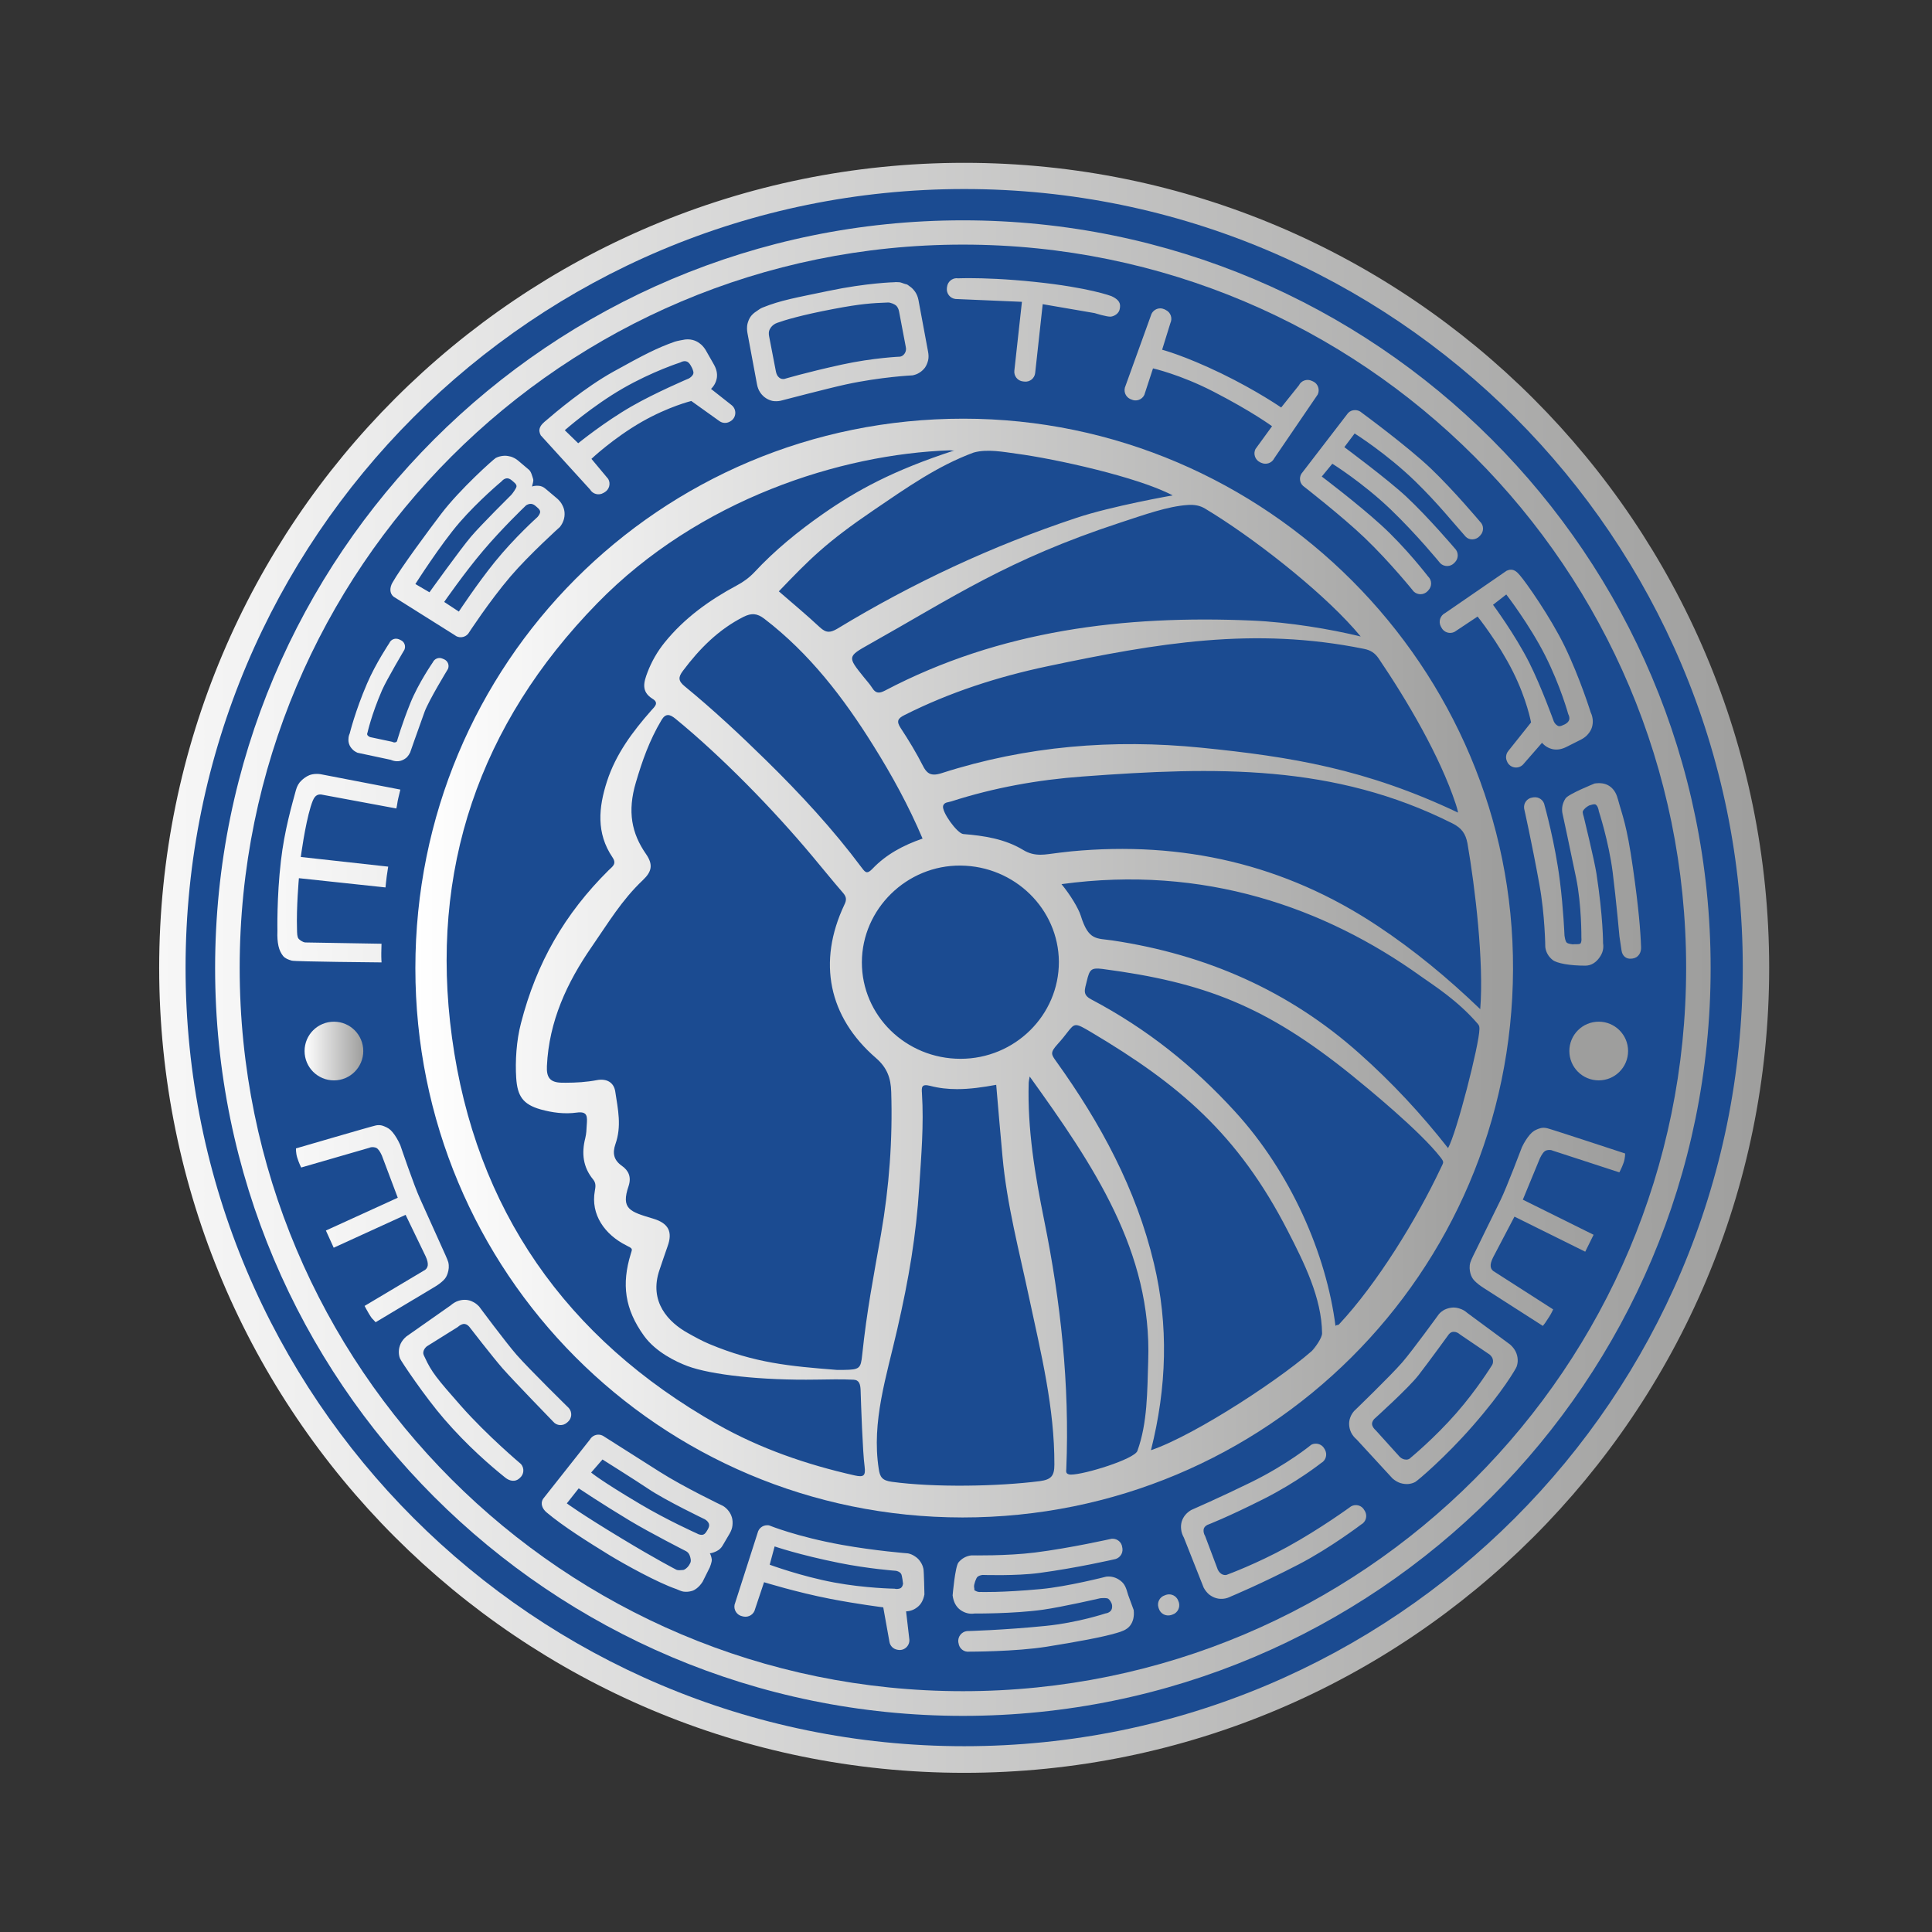
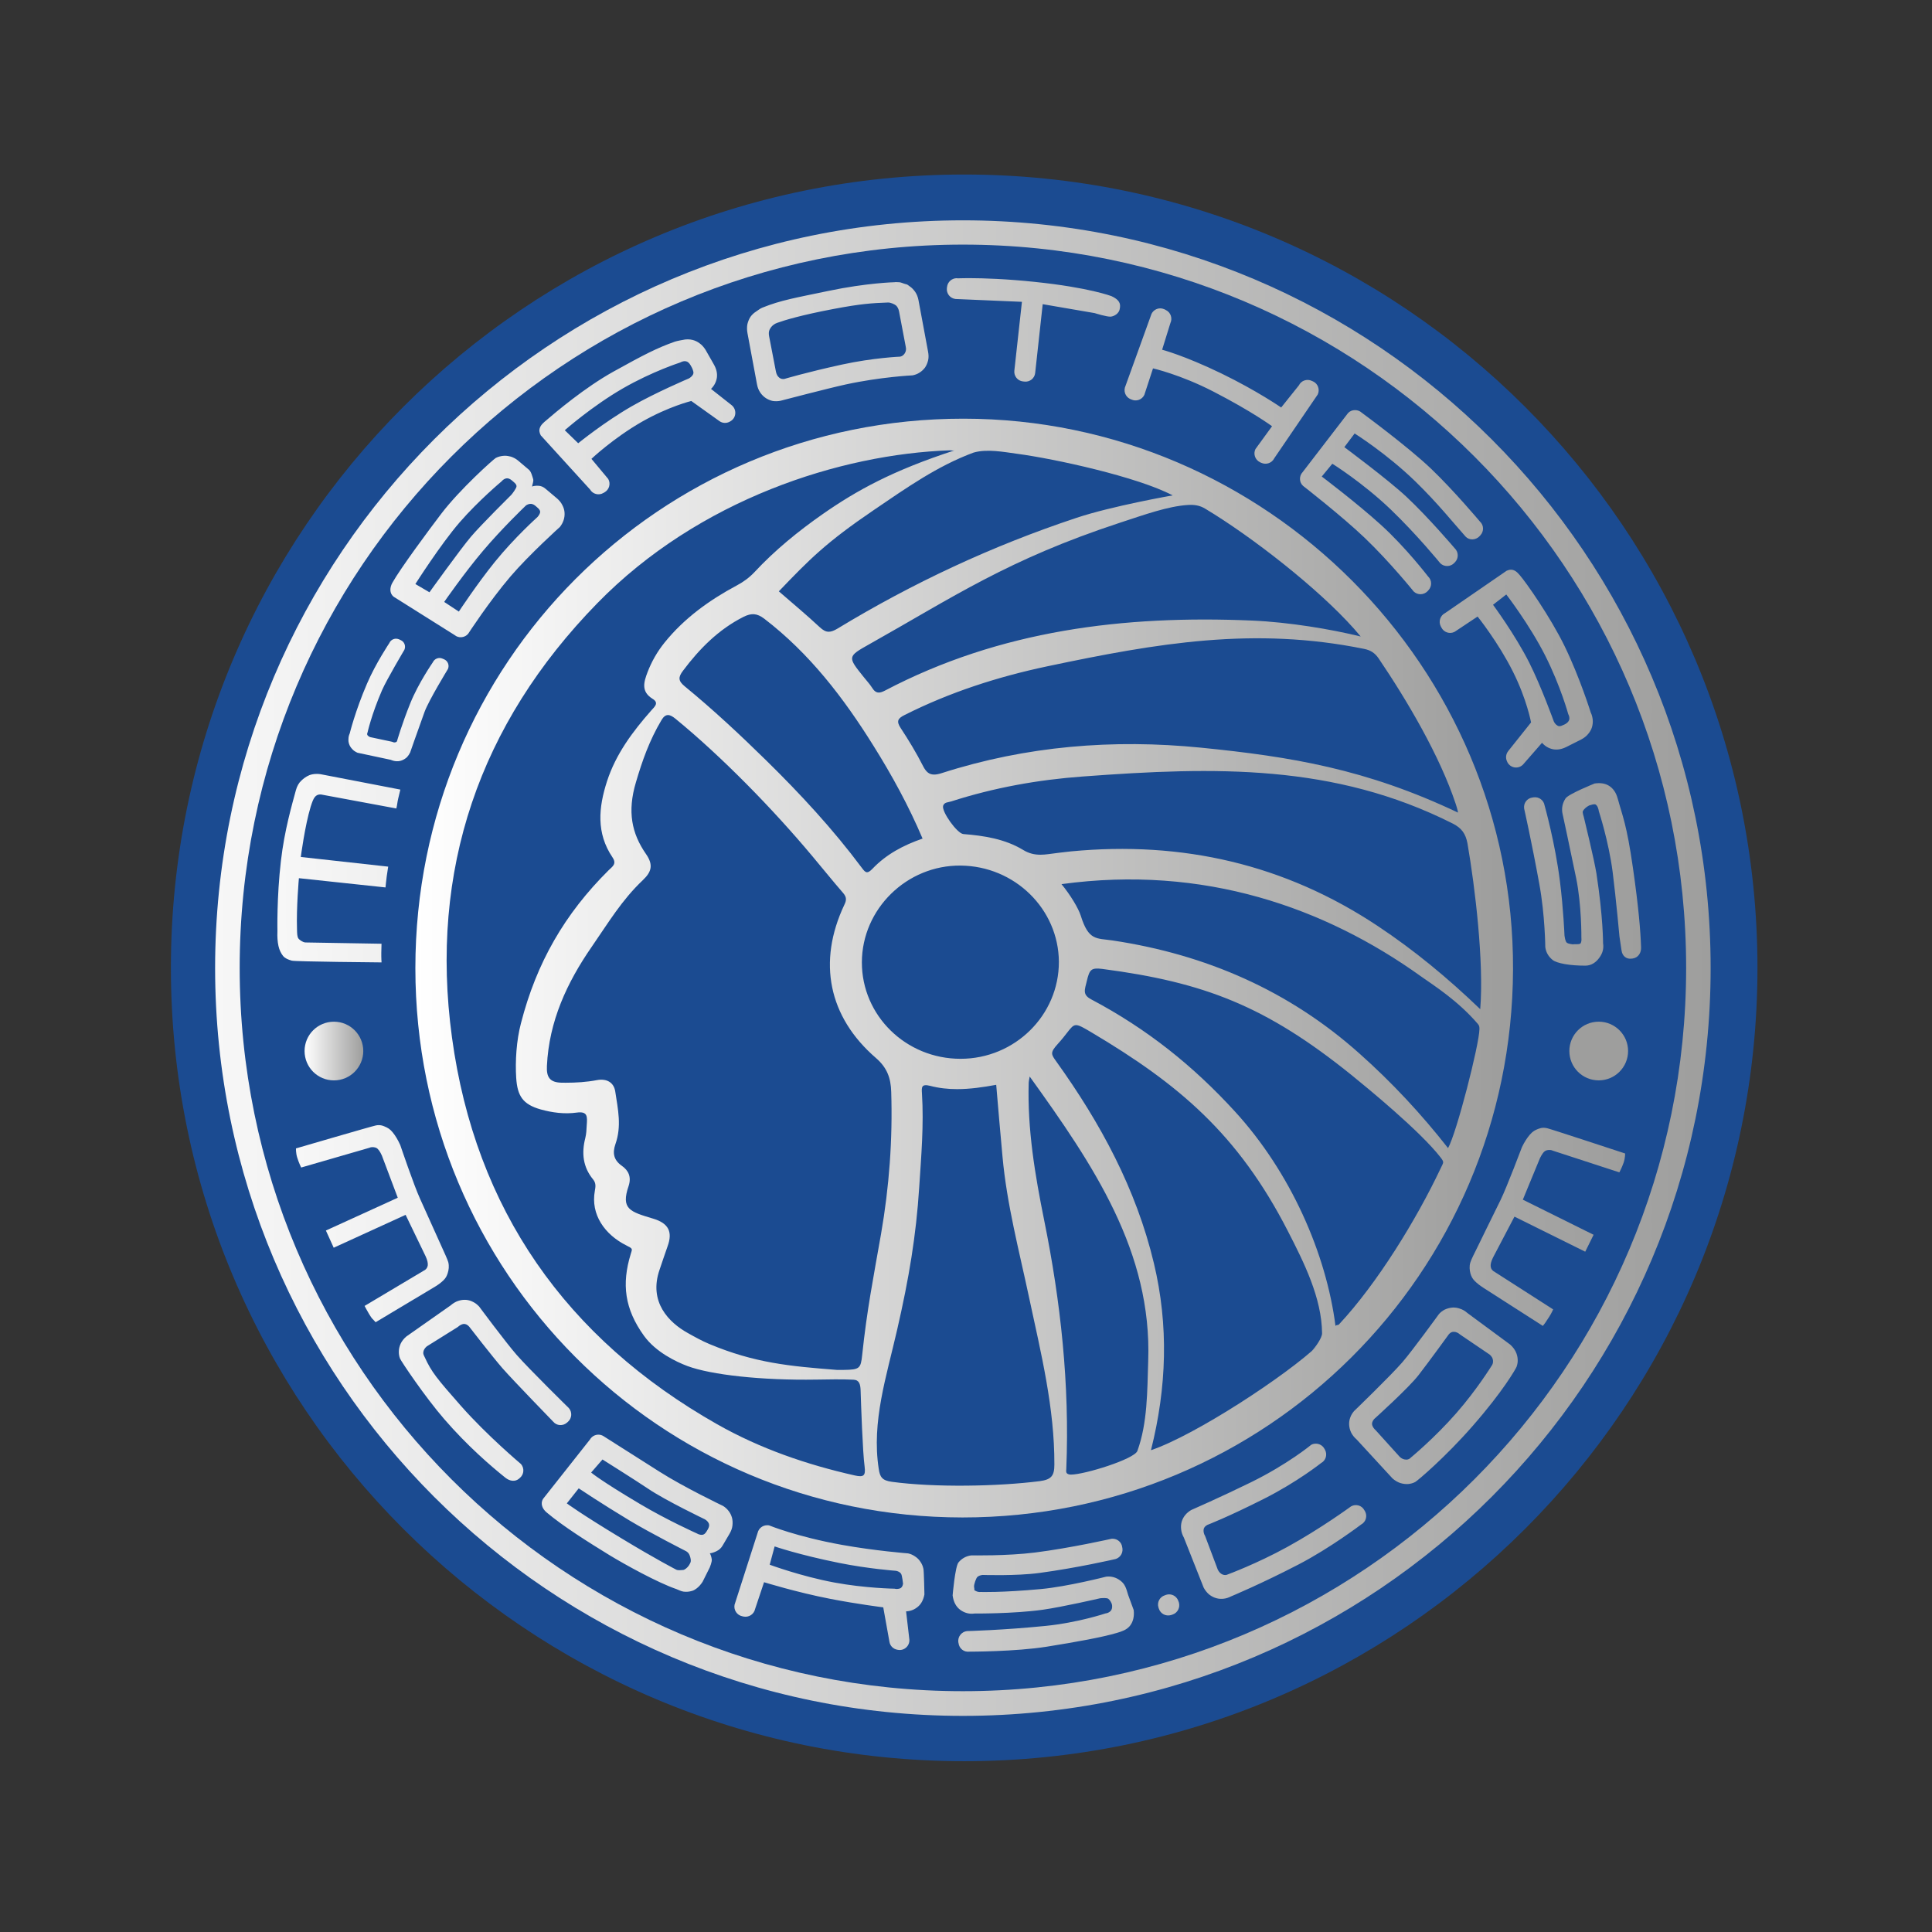
<svg xmlns="http://www.w3.org/2000/svg" xmlns:xlink="http://www.w3.org/1999/xlink" xml:space="preserve" width="60mm" height="60mm" style="shape-rendering:geometricPrecision; text-rendering:geometricPrecision; image-rendering:optimizeQuality; fill-rule:evenodd; clip-rule:evenodd" viewBox="0 0 6000 6000">
  <rect x="0" y="0" width="6000" height="6000" fill="#333333" stroke="none" />
  <defs>
    <style type="text/css">  .fil0 {fill:#1B4B91;fill-rule:nonzero} .fil4 {fill:#9E9E9D;fill-rule:nonzero} .fil6 {fill:url(#id0)} .fil7 {fill:url(#id1)} .fil1 {fill:url(#id2)} .fil5 {fill:url(#id3)} .fil3 {fill:url(#id4)} .fil2 {fill:url(#id5)}  </style>
    <linearGradient id="id0" gradientUnits="userSpaceOnUse" x1="494.3" y1="3005.69" x2="5494.36" y2="3005.69">
      <stop offset="0" style="stop-opacity:1; stop-color:#F7F7F7" />
      <stop offset="1" style="stop-opacity:1; stop-color:#9E9E9D" />
    </linearGradient>
    <linearGradient id="id1" gradientUnits="userSpaceOnUse" xlink:href="#id0" x1="668.07" y1="3006.49" x2="5312.59" y2="3006.49"> </linearGradient>
    <linearGradient id="id2" gradientUnits="userSpaceOnUse" x1="1290.03" y1="3006.49" x2="4691.67" y2="3006.49">
      <stop offset="0" style="stop-opacity:1; stop-color:white" />
      <stop offset="0.988" style="stop-opacity:1; stop-color:#9E9E9D" />
      <stop offset="1" style="stop-opacity:1; stop-color:#9E9E9D" />
    </linearGradient>
    <linearGradient id="id3" gradientUnits="userSpaceOnUse" x1="946.2" y1="3264.15" x2="1128.43" y2="3264.15">
      <stop offset="0" style="stop-opacity:1; stop-color:white" />
      <stop offset="1" style="stop-opacity:1; stop-color:#9E9E9D" />
    </linearGradient>
    <linearGradient id="id4" gradientUnits="userSpaceOnUse" xlink:href="#id0" x1="852.87" y1="1960.49" x2="5081.06" y2="1902.9"> </linearGradient>
    <linearGradient id="id5" gradientUnits="userSpaceOnUse" xlink:href="#id0" x1="939.17" y1="4358.67" x2="5062.13" y2="4264.71"> </linearGradient>
  </defs>
  <g id="Слой_x0020_1">
    <g id="_1584912842656">
      <path class="fil0" d="M5457.96 3005.69c0,1360.75 -1102.89,2463.87 -2463.41,2463.87 -1360.79,0 -2463.78,-1103.12 -2463.78,-2463.87 0,-1360.56 1102.99,-2463.68 2463.78,-2463.68 1360.52,0 2463.41,1103.12 2463.41,2463.68z" />
      <path class="fil1" d="M1289.96 3006.72c0,944.96 757.53,1705.55 1699.09,1705.88l0 0c943.92,0.37 1706.25,-758.09 1709.78,-1701.55l0 0c3.87,-938.36 -766.46,-1710.58 -1706.71,-1710.82l0 0c-943.93,-0.36 -1702.16,759.76 -1702.16,1706.49zm1674.16 -1607.95c0.36,-0.1 0.6,-0.1 0.83,-0.24l0 0c-0.23,0.14 -0.47,0.24 -0.83,0.24l0 0c-191.8,62.56 -302.57,123.7 -407.93,196.96l0 0c-77.14,53.87 -149.8,113 -213.77,181.8l0 0c-15.63,16.47 -33.63,29.63 -53.97,40.47l0 0c-85.49,45.73 -163.23,101.59 -224.63,177.66l0 0c-22.33,27.77 -39.96,58.33 -52.76,91.73l0 0c-11.67,30.8 -20.84,60.2 15.5,82.77l0 0c21.63,13.07 5.4,25.4 -3.87,36.1l0 0c-57.87,65.73 -110.07,135.23 -137.6,220.26l0 0c-26.2,81.04 -33.96,160.74 17.17,236.23l0 0c13.9,20.6 -0.47,28.34 -12.23,40l0 0c-136.27,135.24 -223.87,287.14 -272.1,474.93l0 0c-14.24,54 -18.1,118.44 -14.8,169.57l0 0c3.63,56.47 20.56,82.33 75.73,98.1l0 0c36.57,10.2 74.9,15.16 112.4,9.86l0 0c33.87,-4.46 32.93,12.1 30.93,38.94l0 0c-0.93,15.16 -0.93,25.5 -4.46,40.1l0 0c-12,46.8 -7.4,90.4 24.46,128.86l0 0c9.5,11.77 7.27,23.04 5.17,35.27l0 0c-13.4,73.27 30.47,135.83 98.43,169.7l0 0c19.97,10.23 18.33,9.3 12.93,26.8l0 0c-28.36,92.9 -19.06,170.03 41.6,254l0 0c36.84,50.56 99.74,80.43 134.9,93.59l0 0c72.54,27.07 229.53,44.8 400.27,42l0 0c37.86,-0.6 77.26,-1.53 115.13,0.34l0 0c17.86,0.6 21.4,14.36 22.1,32.23l0 0c1.43,45.5 6.36,192.73 12.46,237.43l0 0c3.67,29.4 -3.4,33.5 -30.33,27.73l0 0c-149.8,-33.73 -293.86,-83.26 -427.66,-159.09l0 0c-469.43,-266.24 -750.83,-667.46 -823.49,-1201.19l0 0c-70.7,-519.17 84.9,-973.33 451.19,-1348.42l0 0c315.97,-323.64 756.7,-463.2 1094.99,-474.97l0 0c1.67,0 3.44,0.24 5.3,0.47l0 0c1.4,0.13 3.07,0.23 4.6,0.23l0 0c1.4,0 2.94,-0.1 4.34,-0.46zm-418.5 548.92c-40.57,-37.86 -83.27,-73.39 -126.9,-111.23l0 0c95.83,-99.86 145.7,-151 294.8,-252.36l0 0c102.1,-69.37 197.7,-137 309.86,-178.5l0 0c41.77,-12.13 94.2,-1.9 133.6,3.4l0 0c121.1,16.1 376.53,72.33 484.83,129.47l0 0c0,0 -188.73,32.93 -299.26,69.96l0 0c-261.07,86.67 -508.13,202.03 -742.5,344.3l0 0c-10.23,6 -18.56,9.2 -26.33,9.2l0 0c-9.3,0 -17.77,-4.6 -28.1,-14.24zm162.5 187.8c-7.4,-11.66 -17.17,-21.9 -25.64,-32.7l0 0c-50.89,-63.26 -51.13,-63.73 18.24,-102.66l0 0c259.3,-145.57 428.16,-261.87 776.69,-376.53l0 0c78.3,-25.64 149.47,-51.37 211.67,-55.37l0 0c19.26,-1.2 36.93,1.03 54.33,11.87l0 0c144.03,86.43 349.7,246.7 461.43,372.29l0 0c4,4.47 20.93,24.34 20.93,24.34l0 0c-92.2,-22.7 -222.73,-44.57 -337.26,-49.5l0 0c-397.47,-17.07 -782.7,29.63 -1140.53,217.66l0 0c-7.3,3.77 -13.4,5.87 -18.7,5.87l0 0c-8.23,0 -14.8,-4.8 -21.16,-15.27zm-31.74 559.5c-89.59,-120.07 -190.86,-229.43 -297.63,-334.2l0 0c-81.13,-79.6 -164.26,-157.23 -252.46,-229.53l0 0c-20.13,-16.6 -20.6,-28 -5.17,-48.23l0 0c51.37,-68.44 110.07,-127.94 187.9,-167.33l0 0c24.47,-12.1 41.63,-11.5 64.33,5.66l0 0c140.64,107.7 246.47,245.87 339.13,394.5l0 0c57.6,91.96 109.7,187.2 152.64,288.46l0 0c-60.2,20.7 -113.5,49.4 -155.84,93.97l0 0c-7.16,7.4 -12.33,10.56 -16.56,10.56l0 0c-5.64,0 -10.1,-5.4 -16.34,-13.86zm190.04 -316.33c-20.37,-40.2 -44.24,-79.6 -69.17,-117.47l0 0c-14.33,-21.76 -8.93,-30.23 12.6,-40.93l0 0c140.4,-70.67 289.16,-118.53 442.6,-150.97l0 0c342.79,-72.33 642.16,-123.6 984.02,-54.1l0 0c19.97,4 33.5,12.8 45.03,29.64l0 0c88.54,130.63 190.27,303.26 239.53,452.26l0 0c5.54,16.57 7.07,26.57 7.07,26.57l0 0c-285.86,-135.7 -519.53,-173.8 -797.99,-201.67l0 0c-273.27,-27.3 -542.7,-5.43 -805.16,78.9l0 0c-9.4,3.07 -17.17,4.57 -23.97,4.57l0 0c-15.06,0 -24.83,-7.64 -34.56,-26.8zm-1122.19 983.76c-36.24,-0.7 -47.5,-16.44 -45.74,-51.84l0 0c6.47,-138.9 62.07,-258.83 139.34,-370.53l0 0c52.2,-75.4 92.79,-144.4 158.86,-206.96l0 0c27.3,-26 32.7,-47.74 9.17,-81.37l0 0c-43.87,-63.26 -58.2,-130.9 -30.94,-222.26l0 0c19.54,-66.2 41.54,-129.6 79.4,-193.2l0 0c13.04,-21.77 25.87,-18.47 43.87,-3.77l0 0c143.33,117.37 302.8,280.57 425.56,427.57l0 0c31.87,37.86 62.67,76.43 94.9,113.46l0 0c10.7,12.6 10.7,21.9 3.5,36.47l0 0c-83.6,176.96 -49.83,347.96 98.43,475.99l0 0c34.94,30.24 45.97,63.04 47.17,104.67l0 0c4.7,148.4 -6.23,295.76 -31.63,441.79l0 0c-24.34,138.64 -43.77,236 -58.47,375.23l0 0c-4.33,42.47 -8.2,46 -56.76,46.7l0 0 -22.24 0c-146.86,-11.53 -254.6,-21.4 -395.59,-80.33l0 0c-23.27,-9.77 -45.27,-21.97 -67.27,-34.33l0 0c-57.5,-31.97 -122.63,-95.73 -87.23,-197.07l0 0c7.16,-20.46 17.16,-51.53 24.56,-71.73l0 0c16.7,-45.63 2.84,-71.87 -44.1,-86.1l0 0c-72.43,-21.73 -101.46,-29.5 -76.76,-101.7l0 0c9.03,-27.76 0,-48 -21.4,-62.8l0 0c-25.07,-17.76 -29.07,-39.26 -19.77,-66.56l0 0c20,-56.44 8.1,-108.17 -0.37,-164.03l0 0c-4.33,-28 -26.33,-40.94 -56.89,-35.27l0 0c-32,6.1 -64.34,8.1 -96.9,8.1l0 0c-4.24,0 -8.47,-0.13 -12.7,-0.13zm1432.48 -723.3c-56.2,-33.73 -120.3,-43.73 -185.06,-48.9l0 0c-19.17,-1.76 -67.97,-69.86 -62.7,-87.73l0 0c3.77,-11.87 16.7,-10.6 25.3,-13.63l0 0c133,-42.8 269.5,-67.27 408.86,-77.4l0 0c412.03,-30.57 780.46,-39.27 1148.29,146.06l0 0c27.97,14.1 40.33,31.74 45.97,61.74l0 0c23.63,136.39 51.4,369.13 39.63,514.82l0 0c-101.6,-97.63 -205.43,-183.33 -318.1,-258.13l0 0c-289.39,-192.6 -607.92,-264.56 -951.89,-231.99l0 0c-24.1,2.46 -47.73,5.53 -71.63,8.7l0 0c-8.2,1.06 -16.2,1.76 -24.1,1.76l0 0c-18.33,0 -35.97,-3.76 -54.57,-15.3zm-500.09 349.27c0.46,-165.57 139.56,-301.87 306.8,-300.24l0 0c167.89,1.54 303.96,134.9 305.03,298.8l0 0c0.33,165.8 -136.54,301.27 -305.4,301.27l0 0c-169.57,0 -306.67,-133.94 -306.43,-299.83zm1545.72 283.86c-219.3,-196.03 -477.9,-308.1 -766.8,-351.5l0 0c-50.46,-7.53 -74.66,1.67 -99.13,-77.03l0 0c-7.4,-23.17 -32.23,-64.53 -59.86,-97.93l0 0c441.93,-60.34 817.86,72.43 1116.42,286.43l0 0c41.17,29.16 113.7,74.7 176.26,147.23l0 0c5.3,6 5.3,10.13 5.3,16.7l0 0c-0.46,47.03 -70.8,322.56 -97.49,369.36l0 0c-83.24,-106.2 -174.5,-204.13 -274.7,-293.26zm-387.7 178.96c-128.86,-140.76 -271.5,-255.39 -446.26,-347.83l0 0c-27.27,-14.36 -19.63,-29.86 -13.17,-56.7l0 0c8.47,-35.86 13.54,-41.83 48,-37.59l0 0c316.77,41.59 507.86,114.76 775.39,330.66l0 0c43.87,35.63 211.9,172.73 275.4,254.93l0 0c12.1,15.87 8.8,14.7 -0.23,34.43l0 0c-74.67,157.93 -196.87,357.27 -315.97,484.5l0 0c-2.36,2 -10.7,0.83 -10.13,5.53l0 0c-28.56,-225.43 -139.56,-478.73 -313.03,-667.93zm-251.16 471.77c-55.04,-230.83 -165.8,-435.07 -302.7,-625.93l0 0c-16.1,-22.57 -20.67,-27.5 4,-54.67l0 0c12.37,-13.43 24.47,-28.93 29.07,-35.06l0 0c24.56,-31.5 24.56,-31.5 77.36,-0.24l0 0c267.63,159.24 452.96,313.17 608.3,616.06l0 0c50,97.37 105.36,207.44 106.3,317.74l0 0c0,13.99 -20.7,43.63 -32.57,55.03l0 0 20.23 -17.97c-95.6,91.7 -380.89,279.17 -519.06,325.83l0 0c49.17,-195.33 55.27,-387.46 9.07,-580.79zm-263.3 655.92c-11.17,-2.56 -9.03,-9.86 -8.7,-17.4l0 0c10.7,-260.93 -17.4,-518.79 -68.53,-770.92l0 0c-28.6,-141.47 -52.57,-283.5 -48.24,-428.5l0 0c0,-3.3 1.07,-6.7 3.07,-18.83l0 0c197.66,274.93 380.3,543.86 368.06,884.29l0 0c-3.06,92.9 -1.9,190.73 -33.53,278.37l0 0c-9.27,25.63 -164.73,73.59 -206,73.59l0 0c-2.46,0 -4.6,-0.13 -6.13,-0.6zm-226.37 -1209.88c6.47,74.79 12.6,148.76 19.54,222.83l0 0c13.53,149.33 51.96,293.39 82.9,439.33l0 0c36.56,170.63 78.9,341.59 78.2,517.16l0 0c0,34.23 -8.94,46.56 -44.8,51.4l0 0c-131.24,16.8 -328.33,20.1 -460.37,2.1l0 0c-29.86,-4.1 -36.6,-14.8 -40.33,-40.44l0 0c-22.6,-146.39 24.1,-286.46 57.27,-432.02l0 0c36.66,-159.1 58.9,-292.47 68.43,-441.7l0 0c6.33,-97.23 14.7,-194.27 8.57,-291.86l0 0c-1.27,-18.7 -2.24,-30.57 25.3,-23.64l0 0c27.73,7.3 55.73,10.24 83.83,10.24l0 0c40,0 80.43,-5.87 121.46,-13.4l0 0z" />
      <path class="fil2" d="M1176.6 3494.25l-0.8 0c-2.84,0 -5.9,0.23 -9.17,1.06l0 0c-10.37,1.87 -247.43,71.14 -247.43,71.14l0 0c0,0 -0.7,13.86 3.77,28.33l0 0c4.93,16.23 12.33,31.07 12.33,31.07l0 0 212.16 -61.4c7.64,-3.64 16.8,-1.4 20.8,0.23l0 0c6.7,3.2 12.1,11.77 17.64,23.87l0 0 49.4 131.13 -223.2 101.83 24.23 53.4 223.3 -102.1 62.43 129.23c5.44,12 7.44,21.67 6.24,28.84l0 0c-1.54,7.16 -5.77,12.56 -13.27,15.86l0 0 -182.76 108.9c0,0 6.96,13.64 13.66,24.7l0 0c11.87,19.4 8.7,12.2 20.57,25.97l0 0 180.16 -107.83c12.8,-7.27 22.2,-14.47 29.74,-21.64l0 0c7.76,-7.4 10.93,-13.4 14.1,-23.26l0 0c3.06,-9.77 4.73,-21.3 1.66,-33.87l0 0c-2.23,-8.13 -12.7,-30.6 -20.23,-47.3l0 0c0,0 -50.1,-111.33 -67.6,-150.03l0 0c-18.37,-39.73 -61.27,-166.27 -61.27,-166.27l0 0c-7.43,-16.46 -15.3,-29.53 -23.76,-39.76l0 0c-8.34,-10.24 -15.17,-13.87 -24.8,-17.97l0 0c-6,-2.6 -11.3,-4.13 -17.17,-4.13l0 0 -0.73 0zm3600.3 11.63c-9.63,3.9 -16.47,7.3 -25.27,17.3l0 0c-8.7,10 -17.06,22.7 -24.93,38.93l0 0c0,0 -47.17,125 -66.43,164.37l0 0c-18.84,37.87 -72.44,147.7 -72.44,147.7l0 0c-8.23,16.36 -19.3,38.46 -21.53,46.46l0 0c-3.77,12.47 -2.23,24 0.23,33.97l0 0c2.84,9.9 6,15.9 13.3,23.53l0 0c7.54,7.64 16.94,14.8 29.27,22.7l0 0 182.4 116.87c5.4,-6.33 6.8,-8.57 19.27,-27.63l0 0c7.2,-10.94 12.7,-23.64 12.7,-23.64l0 0 -181.07 -116.06c-7.53,-3.87 -11.9,-9.27 -12.93,-16.57l0 0c-0.97,-7.3 1.4,-16.83 7.26,-28.57l0 0 66.57 -126.89 219.76 108.89 26 -52.56 -219.76 -109 53.27 -129.13c6,-12.1 11.73,-20.57 18.56,-23.4l0 0c4,-1.64 13.4,-3.4 20.94,0.23l0 0 206.96 67.5c0,0 7.87,-14.47 13.4,-30.43l0 0c4.93,-14.6 4.47,-28.24 4.47,-28.24l0 0c0,0 -231.53,-76.2 -242,-78.43l0 0c-4.1,-0.93 -7.77,-1.4 -11.07,-1.4l0 0c-5.86,0 -10.93,1.27 -16.93,3.5zm-3353.8 534.13c-8.37,2.7 -16.24,7.63 -23.9,14.2l0 0 -137.2 96.33c-8.14,6.93 -13.67,14.1 -17.54,21.97l0 0c-3.53,8 -5.63,15.76 -5.76,23.53l0 0c-0.37,7.77 0.7,15.53 3.53,22.8l0 0c2.47,7.3 77.27,119 137.47,188.4l0 0c71.83,83.23 144.99,146.03 189.79,181.9l0 0c13.27,10.6 30.2,13.76 42.9,2.6l0 0 2.7 -2.47c12.47,-10.83 13.77,-30.1 2.74,-42.7l0 0c0,0 -104.43,-87.73 -186.03,-180.13l0 0c-74.8,-85.03 -91.6,-105.13 -112.67,-151.37l0 0c-2.6,-5.4 -5.53,-10.1 -4.47,-16.2l0 0c1.07,-6.6 4.7,-12.46 10.84,-17.66l0 0 96.16 -60.07c6.14,-5.53 12,-8.6 18.14,-9.53l0 0c6.23,-0.37 11.96,2.37 17.26,8.33l0 0c0,0 73.27,94.9 104.53,130.53l0 0c33.64,38.1 156.64,164.87 156.64,164.87l0 0c10.83,12.93 30.36,13.87 42.8,2.6l0 0 2.6 -2.23c12.7,-11.17 14,-30.34 2.83,-42.94l0 0c0,0 -122.07,-119.7 -161.93,-165.1l0 0c-34.34,-39.26 -116.53,-150.16 -116.53,-150.16l0 0c-5.64,-5.77 -11.54,-10.8 -18.47,-14.1l0 0c-6.93,-3.77 -14.33,-5.9 -22.1,-6.6l0 0c-1.4,0 -3.07,-0.1 -4.37,-0.1l0 0c-6.56,0 -13.03,1.07 -19.96,3.3zm3089.47 20.67c-0.93,0 -2.13,0 -3.3,0.23l0 0c-7.77,0.73 -15.27,2.83 -22.7,6.23l0 0c-7.27,3.9 -13.4,8.6 -18.23,14.37l0 0c0,0 -81.37,112.3 -113.34,149.23l0 0c-36.56,42.2 -149.7,151.33 -149.7,151.33l0 0c-5.16,6 -9.4,12.7 -12,20.24l0 0c-2.7,7.4 -3.86,14.8 -3.4,22.56l0 0c0.47,8 2.34,15.77 6.1,23.87l0 0c3.9,7.87 9.54,15.07 17.3,21.77l0 0 111.47 121.09c8,6.84 16,11.54 24.1,14.14l0 0c8.37,2.56 16.37,3.53 24.23,3.03l0 0c7.87,-0.7 15.17,-2.7 22,-6.33l0 0c7.04,-3.64 94.17,-77.37 178.97,-174.63l0 0c93.36,-106.67 132.63,-175.57 135.83,-183.2l0 0c2.7,-7.54 3.97,-15.17 3.4,-23.07l0 0c-0.37,-7.87 -2.37,-15.87 -6,-23.5l0 0c-3.87,-7.87 -9.3,-15.17 -17.3,-22.33l0 0 -132.63 -97.87c-7.54,-6.7 -15.3,-11.16 -23.64,-13.73l0 0c-6.7,-2.37 -13.4,-3.43 -19.53,-3.43l0 0 -1.63 0zm-146.77 472.12c-6.23,0 -12.7,-2.8 -18.7,-8.33l0 0 -74.06 -81.96c-6.24,-5.54 -9.87,-11.04 -11.64,-16.94l0 0c-1.43,-6.1 0.7,-12 5.87,-18.33l0 0c0,0 108.07,-97.27 138.63,-137.23l0 0c33.54,-43.4 93.74,-126.4 93.74,-126.4l0 0c4.7,-5.43 10.1,-8.13 16.56,-7.43l0 0c6.47,0.13 12.47,3.3 18.6,8.6l0 0 91.47 61.96c6.23,5.4 9.76,11.4 10.36,18.1l0 0c0.7,7.07 -0.93,12.47 -4.7,17.4l0 0c0,0 -45.86,74.2 -108.9,146.07l0 0c-67.96,77.83 -141.46,138.26 -141.46,138.26l0 0c-3.63,4.13 -8.1,6.23 -13.77,6.5l0 0c0,0 -1.3,0 -2,-0.27zm-2533.61 -62.29l-145.93 184.73c-8.6,14.46 -1.9,30.46 10.93,41.4l0 0c51.64,43.6 129.24,92.16 194.73,132.5l0 0c48.1,29.3 150.64,86.09 208.5,105.83l0 0c7.27,2.73 13.97,6.6 21.97,7.9l0 0c7.9,1.06 15.77,0.7 23.4,-1.3l0 0c7.67,-1.64 10.83,-3.77 18.13,-8.94l0 0c6.94,-5.3 12.94,-12.36 18.1,-20.33l0 0 22.24 -44.56c0,0 7.16,-17.07 6.23,-24.84l0 0c-1.2,-7.76 -3.07,-14 -6,-18.93l0 0c6,-0.57 13.03,-2.93 20.93,-6.7l0 0c7.87,-3.87 14.34,-9.53 18.94,-17.77l0 0 21.26 -36.2c5.07,-8.7 8.13,-16.93 9.07,-25.63l0 0c0.93,-8.83 0.56,-16.93 -1.44,-24.33l0 0c-2.23,-7.77 -5.63,-14.94 -10.69,-21.17l0 0c-4.8,-6.23 -10.57,-11.43 -17.17,-15.43l0 0c0,0 -121.57,-58.07 -197.07,-106.17l0 0c-80.66,-51.03 -174.73,-110.9 -174.73,-110.9l0 0c-4.73,-2.8 -9.9,-4.23 -15.2,-4.23l0 0c-10.56,0 -20.56,5.53 -26.2,15.07zm331.83 291.63c0,0 -92.2,-41.17 -177.43,-91.97l0 0c-121,-71.73 -150.76,-97.03 -150.76,-97.03l0 0 35.26 -40.57c0,0 103.13,64.8 141.93,90.9l0 0c54.24,36.6 176.07,94.9 176.07,94.9l0 0c6.1,3.67 10.33,8.13 12.47,13.53l0 0c1.73,4.84 0.7,10.94 -3.77,18.34l0 0 -3.43 5.66c-4.1,7.04 -8.8,10.57 -14.24,10.7l0 0 -0.33 0c-5.4,0 -10.7,-1.43 -15.77,-4.46zm-64.66 112.16c0,0 -61.27,-31.4 -169.57,-97l0 0c-127.93,-77.26 -169.46,-108.43 -169.46,-108.43l0 0 36.93 -46.67c0,0 69.97,46.9 157.8,99.84l0 0c67.26,40.33 175.8,95.36 175.8,95.36l0 0c5.3,3.04 9.16,7.64 11.16,13.5l0 0c2.14,6 5.54,16.6 1.3,23.77l0 0 -3.3 6.1c-4.7,7.67 -14.1,14.93 -18.66,14.93l0 0c-2.6,0 -7.2,0.74 -11.9,0.74l0 0c-3.54,0 -7.27,-0.47 -10.1,-2.14zm1986.95 -390.86c-4.7,0 -10,1.07 -14.24,3.53l0 0c0,0 -73.13,60.53 -187.33,116.53l0 0c-92.43,45.37 -185.2,85.94 -185.2,85.94l0 0c-6.93,4 -13.06,8.96 -18.1,14.93l0 0c-5.06,5.9 -8.7,12.7 -11.3,20.23l0 0c-2.23,7.54 -3.06,15.77 -2,24.47l0 0c0.7,8.83 3.77,17.63 8.57,26.33l0 0 61.4 155.1c4.93,9.3 11.17,16.47 17.53,21.77l0 0c7.17,5.4 14.47,9.06 21.97,11.06l0 0c7.66,2.1 15.16,2.57 23.06,1.54l0 0c7.87,-0.84 15.04,-3.44 22.57,-7.2l0 0c0,0 93.27,-38.67 210.5,-99.6l0 0c97,-50.33 193.3,-123.47 193.3,-123.47l0 0c14.96,-8 20.23,-26.56 12.13,-41.26l0 0 -2 -3.17c-7.63,-14.93 -26.23,-20.37 -41.17,-12.13l0 0c0,0 -94.29,69.16 -198.73,126.43l0 0c-94.53,51.97 -183.43,84.67 -183.43,84.67l0 0c-5.17,2.7 -10.83,3.03 -16.93,0.7l0 0c-6,-2.47 -10.84,-7.3 -14.7,-14.6l0 0 -39.4 -104.54c-4.23,-7.3 -5.53,-13.76 -4.93,-20l0 0c0.6,-5.96 4.23,-11.03 11.53,-14.93l0 0c0,0 61.13,-23.17 175.1,-80.67l0 0c103.93,-52.33 178.26,-111.46 178.26,-111.46l0 0c14.8,-8 20.1,-26.33 12.24,-41.03l0 0 -2 -3.54c-5.44,-9.86 -15.67,-15.63 -26.47,-15.63l0 0 -0.23 0zm-1733.56 277.4l-71.5 222.83c-3.16,16.33 7.44,32.46 23.87,35.73l0 0 4 0.97c16.7,3.16 32.6,-7.3 36,-23.77l0 0 27.73 -82.9c0,0 101.27,31.4 204.74,51.5l0 0c84.43,16.47 165.46,26.57 165.46,26.57l0 0 19.4 108.2c2.47,12.1 11.77,20.93 23.63,23.26l0 0 1.77 0.37c20.93,4.37 39.63,-13.77 35.87,-35.17l0 0 -9.77 -84.2c13.17,-0.56 25.3,-4.93 36,-13.86l0 0c10.57,-8.34 17.63,-21.4 20.93,-38.57l0 0c0,0 -1.3,-70.66 -3.06,-79.5l0 0c-1.77,-8.46 -4.94,-15.86 -9.64,-22.46l0 0c-4.13,-6.57 -10,-12.1 -16.6,-16.34l0 0c-6.7,-4.6 -13.86,-7.76 -21.5,-9.3l0 0c0,0 -101.96,-7.86 -205.79,-26.56l0 0c-140.3,-25.27 -225.54,-60.34 -225.54,-60.34l0 0c-1.9,-0.46 -3.9,-0.56 -6,-0.56l0 0c-14.36,0 -26.7,9.63 -30,24.1zm425.1 172.96c0,0 -90.67,-1.3 -186.83,-19.17l0 0c-102.33,-18.93 -200.63,-55.26 -200.63,-55.26l0 0 15.3 -56.8c0,0 74.9,26 200.6,51.27l0 0c91.26,18.36 176.39,24.46 176.39,24.46l0 0c6.8,1.4 12.34,4.24 15.5,8.84l0 0c3.54,4.33 6.37,31.49 6.37,31.49l0 0c-1.53,8.14 -4.7,12.84 -10.1,14.6l0 0c-2.83,0.7 -6,1.5 -8.97,1.5l0 0c-2.56,0 -4.93,-0.46 -7.63,-0.93zm673.93 -154.96c0,0 -127.37,28.8 -237.53,42.66l0 0c-86.9,10.94 -197.43,8.84 -197.43,8.84l0 0c-15.9,1.86 -29.4,9.16 -40,21.73l0 0c-10.7,12.6 -18.34,102.56 -18.34,102.56l0 0c2.7,20.57 10.7,35.37 24.1,45.27l0 0c13.3,9.4 28.1,13.4 44.1,11.03l0 0c0,0 120.63,0.97 211.53,-11.73l0 0c61.27,-8.6 178.3,-35.63 178.3,-35.63l0 0c7.4,-0.84 21.03,-1.44 25.4,1.53l0 0c3.87,2.7 10.43,11.4 11.73,19.97l0 0c0.97,7.9 -0.7,13.9 -4.8,18.36l0 0c-4.46,4.1 -9.3,6.47 -15.4,7.17l0 0c0,0 -86.79,28.93 -186.26,38.8l0 0c-132.67,13.3 -244.36,16.1 -244.36,16.1l0 0c-16.6,2.13 -28.7,17.3 -26.7,34.23l0 0 0.7 3.17c2,16.83 16.93,28.7 33.86,26.47l0 0c0,0 141.83,0.23 240.13,-15.4l0 0c91.24,-14.7 171.43,-29.07 217.67,-42.8l0 0c15.16,-4.47 29.4,-8.94 40.2,-21.4l0 0c10.23,-12.7 14.36,-29.3 12.13,-49.64l0 0 -17.07 -46.46c-6.7,-23.27 -10.56,-34.57 -24.23,-44.8l0 0c-13.17,-10.1 -28.1,-14.33 -44.43,-12.34l0 0c0,0 -119.83,30.8 -202.27,38.44l0 0c-124.16,11.43 -186.73,9.06 -186.73,9.06l0 0c-5.87,0.6 -11.63,-0.6 -16.57,-3.53l0 0c-4.83,-3.17 -2.83,1.3 -3.66,-6.93l0 0 -0.8 -5.4c-0.84,-8.37 6.7,-27.3 10.1,-30.57l0 0c3.53,-3.43 9.06,-5.53 16.23,-6.46l0 0c0,0 103.7,3.63 176.37,-6.14l0 0c118.2,-15.86 231.56,-42.1 231.56,-42.1l0 0c16.93,-2.33 28.57,-17.16 26.57,-33.86l0 0 -0.7 -3.77c-1.54,-15.27 -14.7,-26.57 -29.87,-26.57l0 0c-1.3,0 -2.37,0.14 -3.53,0.14zm169.66 174.03l-4 1.53c-16.1,5.17 -24.8,22.2 -19.63,38.1l0 0 0.97 2.93 0.23 0.57c5.03,15.9 22.2,24.47 37.97,19.67l0 0 4.23 -1.44c16,-5.06 24.7,-22.23 19.77,-38.33l0 0 -1.3 -3.17c-4,-12.93 -16,-21.3 -28.94,-21.3l0 0c-3.06,0 -6,0.47 -9.3,1.44l0 0z" />
      <path class="fil3" d="M3014.45 863.84l-5.77 0 -5.9 0c-18.1,0.1 -27.96,0.6 -27.96,0.6 -1.3,-0.14 -2.34,-0.47 -3.54,-0.47l0 0c-15.26,0 -28.33,11.53 -30.1,26.93l0 0 -0.56 3.77c-1.9,16.93 10.1,31.97 26.8,33.87l0 0 206.26 8.8 -23.53 213.8c-1.87,16.33 10,31.63 26.7,33.39l0 0 4.23 0.47c16.7,2.1 31.87,-9.77 33.73,-26.6l0 0 23.4 -213.76 161.37 27.73c0,0 38.9,12.37 50.43,10.93l0 0c10.33,-1.26 26.23,-9.63 27.87,-26.2l0 0 0.46 -3.53c2.14,-16.83 -10.8,-26.57 -26.56,-33.87l0 0c0,0 -68.67,-26.7 -238.73,-44.33l0 0c-88.87,-9.3 -158.07,-11.37 -198.6,-11.53zm-236 12.6c0,0 -86.2,1.86 -206.36,27.16l0 0c-99.04,20.8 -146.9,28.44 -204.27,51.74l0 0c-7.77,3.06 -13.53,8.33 -20.1,12.46l0 0c-6.73,4.24 -12.37,9.64 -17.07,16.1l0 0c-4.23,6.47 -7.3,14 -9.4,22.24l0 0c-1.76,8.7 -1.76,18.23 0,27.96l0 0 29.64 159.23c1.86,10.37 5.4,18.84 10.46,26.24l0 0c4.7,6.8 10.57,12.56 17.27,16.93l0 0c6.47,4.1 13.77,7.3 21.3,8.8l0 0c7.63,1.07 15.53,1.07 23.63,-0.57l0 0c0,0 151.24,-39.53 202.14,-50.56l0 0c109.59,-23.87 208.36,-28.47 208.36,-28.47l0 0c7.67,-1.53 14.93,-4.1 21.67,-8.56l0 0c6.56,-3.9 12.33,-9.54 17.03,-15.67l0 0c4.47,-6.7 7.63,-14.1 9.63,-22.57l0 0c2,-8.46 1.67,-17.76 -0.46,-28.23l0 0 -29.5 -158.63c-1.77,-9.5 -5.17,-18.1 -10.14,-25.5l0 0c-5.16,-7.17 -10.56,-13.07 -17.16,-17.3l0 0c-6.47,-4.34 -5.87,-5.77 -13.87,-7.27l0 0c-4.1,-0.83 -13.87,-5.43 -18,-5.43l0 0c-2.47,0 -6.93,-0.47 -10.57,-0.47l0 0c-1.66,0 -3.06,0 -4.23,0.37zm-359.03 295.86c-5.03,-4 -8.1,-10.46 -9.73,-18.36l0 0 -21.07 -109.24c-1.53,-7.76 -1.3,-14.83 1.07,-20.23l0 0c2.7,-5.53 8.56,-16.33 24.1,-21.87l0 0c23.3,-8.46 74.43,-24 174.03,-42.93l0 0c85.73,-16.33 119.6,-18.33 170.16,-20.2l0 0c7.17,-0.23 19.87,5.03 24.8,9.27l0 0c4.47,4.23 7.77,10.46 9.3,18.36l0 0 20.7 109.1c2,8 0.84,14.94 -2.83,20.94l0 0c-3.77,5.76 -8.23,9.2 -14.33,10.46l0 0c0,0 -83.04,3.3 -181.33,24.7l0 0c-111.7,24.47 -178.5,44.57 -178.5,44.57l0 0c-1.4,0.23 -2.7,0.23 -4,0.23l0 0c-4.37,0 -8.6,-1.53 -12.37,-4.8zm1183.69 -214.63c-10.93,0 -21.77,6.37 -27.03,17.17l0 0 -80.57 223.19c-7.3,15.54 -1.17,33.54 14,40.94l0 0 3.77 1.53c15.16,7.4 33.5,0.93 40.56,-14.13l0 0 26.94 -82.3c0,0 84.3,18.93 186.96,71.73l0 0c122.3,63.03 182.73,107.93 182.73,107.93l0 0 -51.5 70.8c-7.53,15.17 -1.16,33.27 14,41.04l0 0 3.87 1.66c15.17,7.17 33.3,0.8 40.47,-14l0 0 135 -198.03c7.16,-14.8 1.03,-33.4 -14,-40.43l0 0 -4 -1.77c-15.3,-7.43 -33.27,-1.07 -40.47,13.73l0 0 -55.03 68.8c0,0 -74.9,-51.96 -186.04,-105.93l0 0c-115.79,-56 -183.66,-73.5 -183.66,-73.5l0 0 25.63 -82.66c7.17,-15.3 0.94,-33.3 -13.86,-40.47l0 0 -4.14 -2.23c-4.23,-1.77 -8.56,-3.07 -12.7,-3.07l0 0 -0.93 0zm-1475.29 96.67c-8.36,1.43 -25.3,4.36 -32.6,6.93l0 0c-54.43,19.3 -94.16,39.53 -190.26,92.9l0 0c-88.63,49.4 -177.8,124.66 -214.47,156.3l0 0c-9.16,8 -16,17.03 -15.4,28.43l0 0c0.57,4.5 2,9.07 4.24,13.07l0 0 153.1 168.16c8.23,14.34 27.03,19.4 41.5,10.8l0 0 3.53 -2c14.7,-8.46 19.76,-27.03 11.4,-41.5l0 0 -52.1 -62.43c0,0 67.4,-63.87 156.4,-115l0 0c83.86,-47.77 153.7,-64.7 153.7,-64.7l0 0 87.03 62.23c9.63,7.17 22.43,7.74 32.67,1.87l0 0 1.99 -1.17c18.37,-10.46 20.24,-36.7 3.54,-50l0 0 -63.97 -50.43c9.54,-9.3 15.77,-20.7 18.1,-34.33l0 0c1.9,-13.77 -1.03,-27.63 -10,-42.93l0 0 -24.9 -43.74c-5.2,-8.1 -10.93,-15.16 -18.36,-20.33l0 0c-6.94,-5.43 -14.34,-8.7 -21.87,-10.7l0 0c-5.17,-1.3 -10.33,-1.9 -15.4,-1.9l0 0c-2.6,0 -5.3,0.13 -7.87,0.47zm-373.83 281.76c0,0 85.37,-75.13 180.27,-129.83l0 0c92.2,-53.03 178.03,-80.43 178.03,-80.43l0 0c6.47,-3.4 12.1,-4.94 17.77,-3.87l0 0c5.63,0.93 10.56,5.27 14.7,12.57l0 0 3.26 5.9c2.37,3.86 5.3,12.8 5.54,15.73l0 0c0.13,2.7 -0.34,5.3 -1.54,7.2l0 0c-2.56,4.57 -6.7,8.33 -12,11.63l0 0c0,0 -105.23,44.67 -178.03,86.67l0 0c-85.13,48.8 -166.36,114.86 -166.36,114.86l0 0 -41.64 -40.43zm2453.78 -62.43c-7.87,0 -15.77,3.03 -21.4,9.26l0 0 -140.76 183.1c-11.54,12.1 -11.3,31.64 1.06,42.8l0 0c0,0 121.1,94.2 191.33,161.33l0 0c79.24,75.87 152.4,166.87 152.4,166.87l0 0c12.34,11.63 31.37,11.07 43.14,-1.07l0 0 2.46 -2.8c11.54,-12.13 11.3,-31.4 -0.93,-42.8l0 0c0,0 -69.37,-90.43 -146.03,-159.93l0 0c-73.87,-67.27 -184.17,-150.53 -184.17,-150.53l0 0 32.8 -39.73c0,0 93.37,57.96 181,141.69l0 0c83,79.74 154.4,167.57 154.4,167.57l0 0c12.2,11.63 31.87,11.3 43.37,-1.3l0 0 2.46 -2.47c11.43,-12 10.97,-31.4 -1.26,-43.03l0 0c0,0 -81.27,-95.73 -150.3,-160.26l0 0c-56.67,-53.04 -192.37,-153.7 -192.37,-153.7l0 0 31.97 -42.47c0,0 99.26,62.1 188.73,149.1l0 0c70.2,68.46 117.13,127.83 155.83,171.1l0 0c11.5,12.36 31.63,11.16 43.13,-0.94l0 0 2.6 -2.83c11.54,-12.2 11.4,-31.37 -1.16,-42.9l0 0c0,0 -81.63,-97.13 -151.7,-164.03l0 0c-73.13,-69.73 -215.07,-173.8 -215.07,-173.8l0 0c-6.13,-5.67 -13.43,-8.23 -20.93,-8.23l0 0 -0.6 0zm-2645.34 142.03c-7.87,0.83 -15.3,2.7 -22.7,6.47l0 0c-7.04,4 -111,96.66 -169.57,173.56l0 0c-36.7,48.23 -126.4,169 -151.7,214.27l0 0c-8.1,14.46 -9.26,31.96 3.54,42.9l0 0 189.33 119.03c12.47,10.8 31.87,9.16 42.67,-3.77l0 0c0,0 64.93,-100.1 131.59,-178.16l0 0c57.74,-67.5 153.47,-153.7 153.47,-153.7l0 0c4.7,-6.1 8.57,-12.8 11.17,-20.57l0 0c2.6,-7.77 3.53,-15.53 3.06,-23.3l0 0c-0.46,-7.87 -2.6,-15.73 -6.83,-23.63l0 0c-3.77,-7.77 -9.63,-14.94 -16.8,-21.04l0 0 -34.6 -29.16c-7.5,-6.7 -15.27,-9.77 -23.4,-10l0 0c-7.4,-0.37 -14.23,0.47 -19.17,2.37l0 0c0.14,-6 5.54,-15.54 3.2,-23.54l0 0c-2.83,-8.56 -5.9,-22.7 -13.2,-28.7l0 0 -31.96 -27.03c-7.3,-6.47 -15.3,-10.7 -23.64,-13.53l0 0c-6.6,-1.64 -12.6,-2.8 -18.93,-2.8l0 0c-1.77,0 -3.67,0.33 -5.53,0.33zm-272.47 398.06c0,0 78.34,-123.23 137.47,-191.56l0 0c60.1,-68.9 129.7,-126.77 129.7,-126.77l0 0c4.83,-5.53 9.53,-8.7 15.16,-9.76l0 0c5.3,-1.07 11.3,1.16 17.67,6.6l0 0 5.27 4.56c6.13,5.07 9.53,9.3 8.7,14.6l0 0c-0.8,5.27 -11.64,20.57 -15.74,25.04l0 0c0,0 -94.89,94.06 -125.36,130.06l0 0c-32.33,37.97 -129.1,172.87 -129.1,172.87l0 0 -43.77 -25.64zm89.5 55.6c0,0 63.74,-91.83 120.54,-158.63l0 0c59.83,-70.67 129.46,-137.1 129.46,-137.1l0 0c4.1,-4.83 9.17,-7.53 15.27,-8.6l0 0c6,-1.17 12.36,0.97 18.46,6.23l0 0 5.54 4.84c6.6,5.4 9.4,10.46 8.7,14.83l0 0c-0.7,4.1 -3.4,9.27 -8.24,14.8l0 0c0,0 -70.9,63.27 -132.53,139.47l0 0c-54.9,67.83 -111.7,154.16 -111.7,154.16l0 0 -45.5 -30zm3312.54 -100.06c-4.47,0 -8.93,1.4 -12.93,3.16l0 0 -191.3 131.6c-14.83,7.4 -21.07,26 -13.43,40.93l0 0 2 3.77c7.53,15.03 25.86,21.27 40.93,13.5l0 0 71.5 -47.5c0,0 64.33,79.97 110.06,171.7l0 0c43.17,86.17 55.97,157.1 55.97,157.1l0 0 -70.9 89c-7.4,9.3 -8.83,22 -3.4,32.56l0 0 0.8 2c9.67,18.94 35.4,22.37 49.63,6.14l0 0 57.97 -66.44c8.83,10.1 19.87,16.94 33.17,19.87l0 0c13.4,2.8 27.76,0.57 43.4,-7.4l0 0 44.89 -22.6c8.7,-4.7 16,-10 21.54,-16.93l0 0c5.76,-6.57 9.76,-13.77 12.1,-21.27l0 0c2.23,-7.76 2.96,-15.4 2.36,-23.3l0 0c-0.93,-8.33 -2.7,-15.5 -6.23,-22.56l0 0c0,0 -32.93,-106.3 -80.8,-205.34l0 0c-44.43,-91.23 -120.76,-199.76 -139.56,-221.06l0 0c-7.77,-9.17 -16,-16.93 -27.17,-16.93l0 0 -0.6 0zm144.4 483.76c-4.57,-2.57 -7.97,-6.8 -10.8,-12.33l0 0c0,0 -38.7,-107.7 -76.33,-182.74l0 0c-44.34,-87.73 -112.54,-179.79 -112.54,-179.79l0 0 41.17 -32c0,0 72.1,93.26 121.37,190.73l0 0c47.83,95.36 70.9,180.4 70.9,180.4l0 0c3.4,6.46 4.46,12.46 3.16,18l0 0c-1.63,5.4 -6.23,10.23 -13.4,14l0 0 -6.1 2.7c-3.9,2.1 -7.3,3.03 -10.23,3.26l0 0c-2.73,0 -5.2,-0.56 -7.2,-2.23zm-3627.34 -255.87c0,0 -42.2,62.9 -69.03,125.37l0 0c-37.03,85.83 -53.96,155.33 -53.96,155.33l0 0c-2.47,5.17 -3.77,10.8 -3.87,16.57l0 0c-0.5,5.66 0.1,11.16 2.23,16.93l0 0c2,5.67 5.17,10.47 9.4,14.93l0 0c4.24,4.84 9.64,8.47 16.47,11.4l0 0 102.9 21.9c6.56,2.8 12.93,4.34 19.16,4.47l0 0c6.34,0.1 11.97,-0.97 17.17,-3.3l0 0c5.63,-2.37 10.33,-5.53 14.57,-9.53l0 0c4,-4.34 7.06,-9.07 9.63,-14.34l0 0c0,0 19.07,-55.03 44.7,-125.96l0 0c12.93,-35.6 72.67,-133.33 72.67,-133.33l0 0c4.93,-11.4 0,-24.7 -11.64,-30l0 0 -5.06 -2.1c-11.64,-5.3 -25.04,0 -30.34,11.53l0 0c0,0 -44.7,64.53 -69.6,126.27l0 0c-26.83,66.46 -41.4,117.96 -41.4,117.96l0 0c-0.7,2.33 -2.6,3.53 -5.53,4.1l0 0c-2.6,0.83 -5.77,0.23 -9.4,-1.63l0 0 -69.17 -14.7c-3.4,-1.63 -6.1,-3.63 -7.5,-5.53l0 0c-1.66,-2.34 -1.66,-5.07 -0.13,-8.34l0 0c0,0 12,-55.16 45.03,-131.46l0 0c14.37,-32.94 69.5,-125.74 69.5,-125.74l0 0c5.17,-11.63 0,-25.16 -11.53,-30.1l0 0 -5.4 -2.56c-2.83,-1.07 -6.1,-1.77 -9.07,-1.77l0 0c-8.7,0 -16.93,5.03 -20.8,13.63zm-248.69 410.4c-10.47,4.23 -19.17,11.53 -24.57,16.7l0 0c-7.67,7.07 -13.43,17.17 -16.83,29.63l0 0c-11.64,43.04 -35.74,124.87 -46.57,219.67l0 0c-13.17,112.53 -10.83,218 -10.83,218l0 0c-0.8,18 0.36,33.3 3.2,46.23l0 0c2.8,12.8 8,23.03 14.46,31.17l0 0c6.57,7.63 15.87,11.26 27.04,14.43l0 0c10.1,3.07 278.69,5.43 278.69,5.43l0 0c0,0 -1.06,-12.13 -0.83,-29.4l0 0c0.23,-16.93 0.7,-28.56 0.7,-28.56l0 0 -236.6 -4c-8.46,-0.6 -18.43,-8.37 -21.03,-11.67l0 0c-4.6,-6 -4.47,-16.1 -4.83,-29.27l0 0c-2.24,-67.86 5.9,-158.63 5.9,-158.63l0 0 268.93 28.7c0,0 2.7,-27.4 3.86,-34.93l0 0c0.94,-7.3 4.47,-29.64 4.47,-29.64l0 0 -271.4 -29.99c0,0 12.7,-97.37 30.7,-156.27l0 0c5.07,-16.1 8.34,-24 12.8,-29.77l0 0c4.37,-5.73 10.7,-8.7 19.07,-8.1l0 0 234.13 43.5c2.8,-10.7 3.17,-20.2 5.87,-31.03l0 0c1.4,-6.83 6.6,-27.63 6.6,-27.63l0 0 -248.13 -47.87c-4,-0.57 -7.77,-0.83 -11.3,-0.83l0 0c-10.24,0 -18.44,2 -23.5,4.13zm4002.09 24.7c-3.3,0.23 -6.7,0.23 -10.23,0.93l0 0c0,0 -81.23,32.57 -90.2,46.2l0 0c-9.03,13.77 -12.56,28.47 -10.1,44.7l0 0c0,0 22.7,104.54 42.8,202.37l0 0c17.4,84.56 16.37,185.8 16.37,185.8l0 0c0.7,7.4 0.1,13.06 -2.37,17.16l0 0c-1.77,2.84 -8.1,2.84 -14.7,2.84l0 0c-3.53,0 -7.06,0 -9.76,0.46l0 0c0,0 -14.57,-1.3 -18.8,-5.53l0 0c-4.37,-4.1 -6,-16.23 -6.84,-22.23l0 0c0,0 -3.4,-83.84 -14.23,-168.74l0 0c-14.8,-118.53 -47.5,-234.69 -47.5,-234.69l0 0c-2.6,-16.6 -18,-27.87 -34.7,-25.3l0 0 -3.63 0.6c-16.57,2.46 -27.77,17.86 -25.17,34.56l0 0c0,0 23.17,102.44 47.17,234.47l0 0c17.63,96.43 18.46,195.56 18.46,195.56l0 0c2.24,16.24 9.74,29.17 22.57,39.64l0 0c12.93,10.56 53.87,18 101.83,17.86l0 0c19.77,0 34.23,-11.53 43.87,-25.26l0 0c10,-13.77 13.76,-28.47 11.16,-44.57l0 0c0,0 0.47,-78.8 -20.56,-216.27l0 0c-6.84,-43.16 -38.24,-171.43 -38.24,-171.43l0 0c-0.83,-5.9 -6.46,-17.76 -3.63,-22.93l0 0c3.03,-5.2 9.03,-11.67 18.93,-16.93l0 0 11.27 -3.2c8.37,-1.4 8.7,-0.47 12.13,2.83l0 0c3.4,3.4 5.87,11.17 7.04,18.47l0 0c0,0 30.36,92.66 42.83,188.36l0 0c11.03,87.73 21.17,200.73 21.17,200.73l0 0 6.56 43.87c2.6,16.6 14.94,26.83 31.4,24.47l0 0 3.77 -0.47c16.8,-2.6 26.23,-18.1 25.4,-34.8l0 0c-1.77,-50.8 -7.63,-123.5 -25.3,-246.6l0 0c-19.5,-136.63 -33.13,-162.86 -46.2,-211.66l0 0c-4.1,-15.54 -10.1,-29.04 -22.8,-39.4l0 0c-10.13,-8.24 -22.13,-12 -36.83,-12l0 0c-1.04,0 -2,0 -2.94,0.13l0 0z" />
      <path class="fil4" d="M5056.16 3264.05c0,50.43 -40.93,91.13 -91.13,91.13 -50.57,0 -91.26,-40.7 -91.26,-91.13 0,-50.33 40.69,-91.13 91.26,-91.13 50.2,0 91.13,40.8 91.13,91.13z" />
      <path class="fil5" d="M945.9 3264.02c0,50.43 40.57,91.23 91.37,91.23l0 0c50.1,0 90.9,-40.8 90.9,-91.23 0,-50.24 -40.8,-91.04 -90.9,-91.04 -50.8,0 -91.37,40.8 -91.37,91.04l0 0z" />
-       <path class="fil6" d="M494.34 3005.79c0,1380.75 1119.25,2499.87 2500.11,2499.87 1380.42,0 2499.88,-1119.12 2499.88,-2499.87l0 0c0,-1380.76 -1119.46,-2500.12 -2499.88,-2500.12l0 0c-1380.86,0 -2500.11,1119.36 -2500.11,2500.12zm81.96 -0.7c0,-1335.39 1082.56,-2418.05 2418.15,-2418.05l0 0c1335.39,0 2417.91,1082.66 2417.91,2418.05l0 0c0,1335.35 -1082.52,2417.91 -2417.91,2417.91l0 0c-1335.59,0 -2418.15,-1082.56 -2418.15,-2417.91l0 0z" />
      <path class="fil7" d="M668.04 3006.35c0,1282.69 1039.72,2322.45 2322.41,2322.45 1282.59,0 2322.08,-1039.76 2322.08,-2322.45 0,-1282.55 -1039.49,-2322.08 -2322.08,-2322.08l0 0c-1282.69,0 -2322.41,1039.53 -2322.41,2322.08zm76.3 -0.46c0,-1240.69 1005.42,-2246.22 2246.11,-2246.22l0 0c1240.59,0 2246.01,1005.53 2246.01,2246.22l0 0c0,1240.35 -1005.42,2246.24 -2246.01,2246.24l0 0c-1240.69,0 -2246.11,-1005.89 -2246.11,-2246.24l0 0z" />
    </g>
  </g>
</svg>